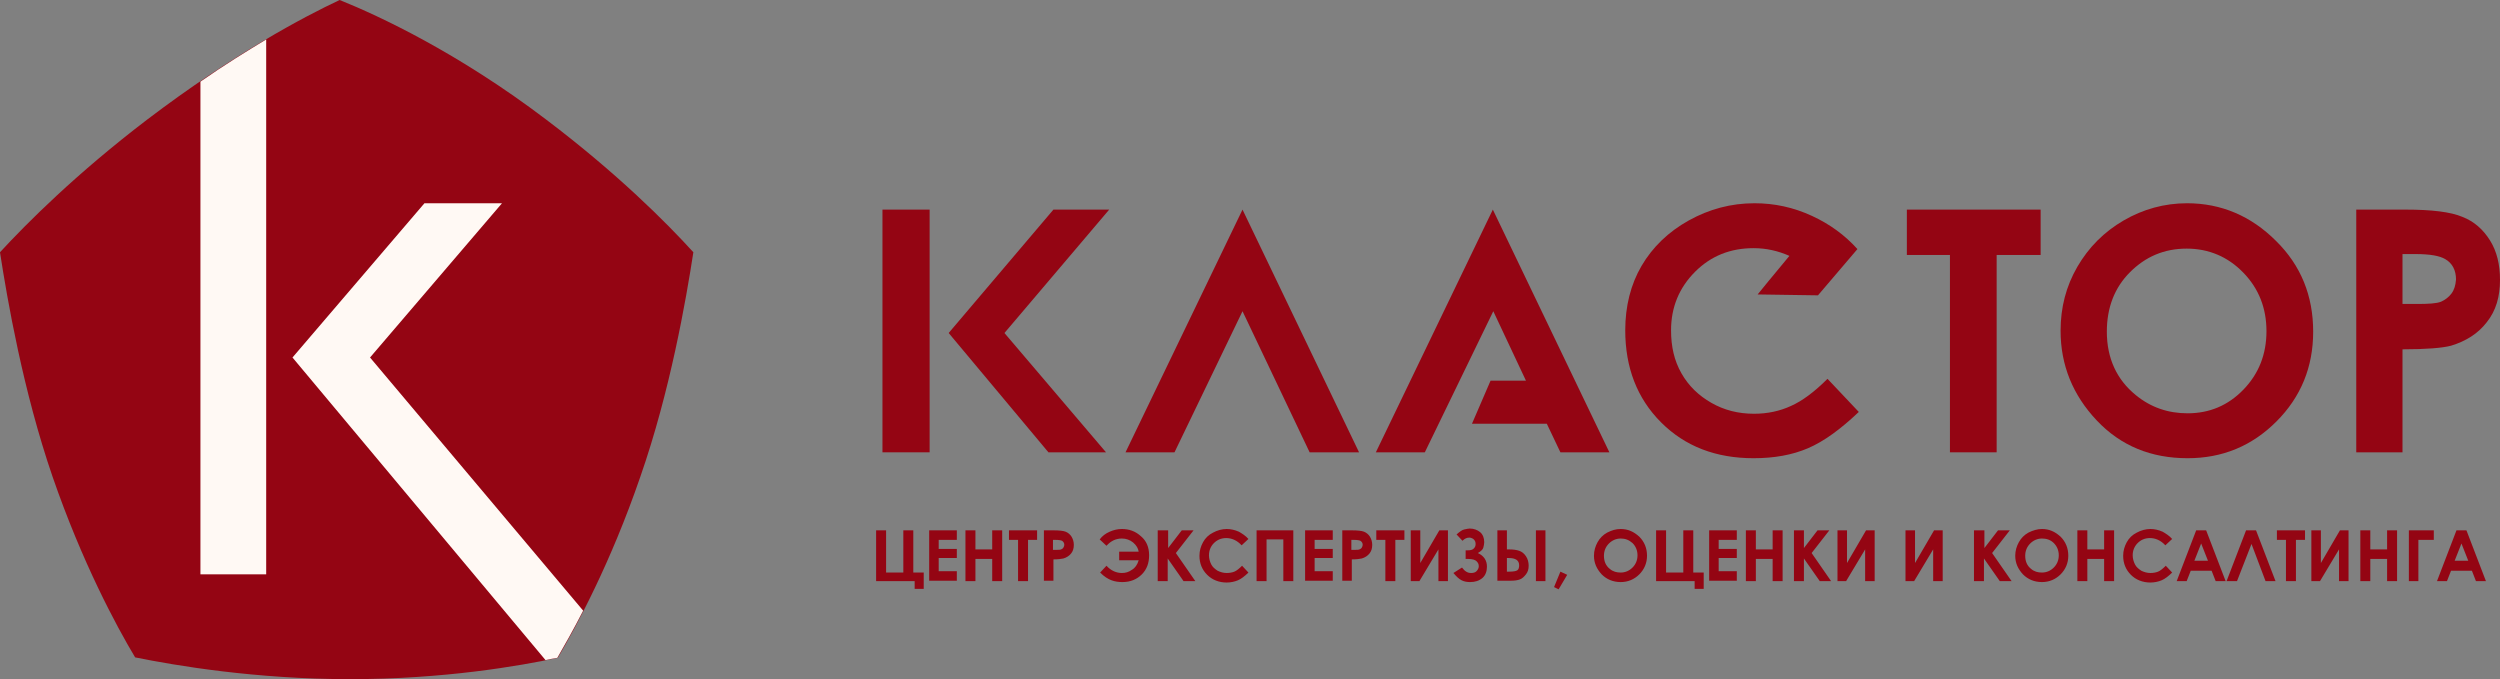
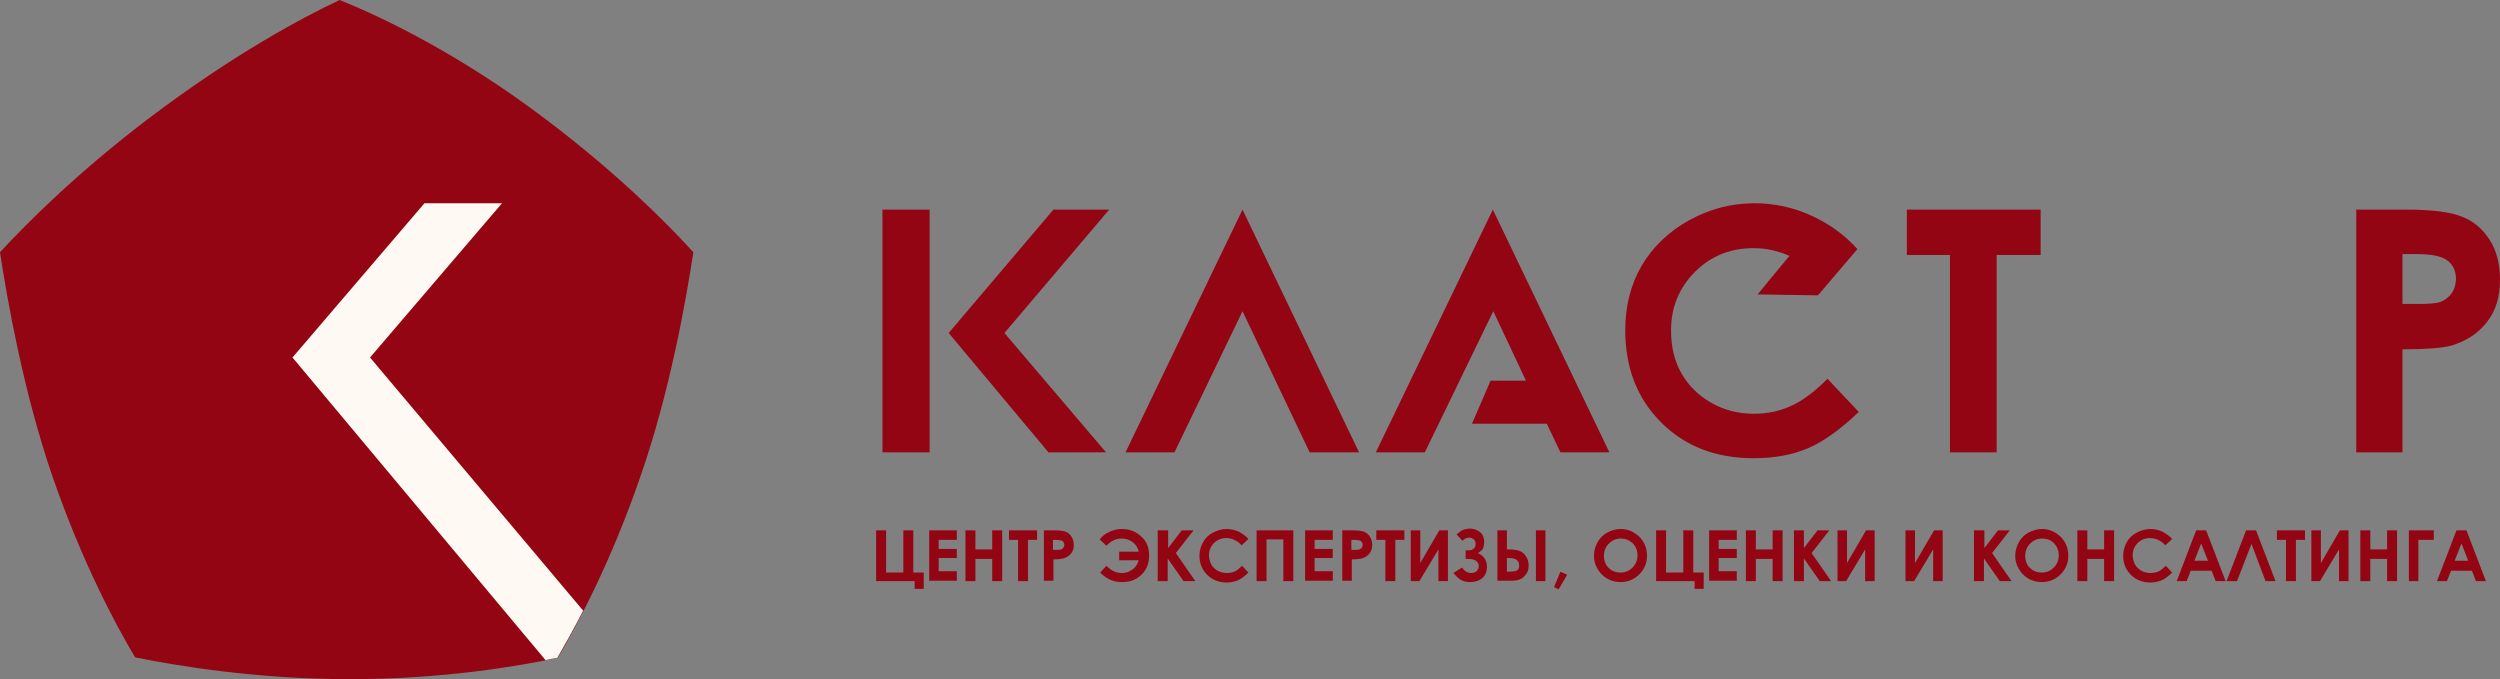
<svg xmlns="http://www.w3.org/2000/svg" width="427" height="116" viewBox="0 0 427 116" fill="none">
  <rect x="0" y="0" width="427" height="116" fill="#808080" stroke="none" />
  <path d="M59.794 116C43.606 116 29.974 113.675 23.081 112.281C19.828 106.856 14.019 96.008 8.985 81.44C3.95 66.795 1.239 51.142 0 43.084C4.57 38.124 13.012 29.678 25.095 20.457C39.888 9.221 51.894 2.867 58.013 0C64.751 2.712 78.228 8.989 93.331 20.457C105.414 29.601 113.856 38.047 118.426 43.084C117.187 51.142 114.476 66.795 109.364 81.44C104.33 96.085 98.521 106.856 95.267 112.358C88.684 113.753 75.827 116 59.794 116Z" fill="#940513" />
  <path d="M93.176 112.746C93.951 112.591 94.57 112.436 95.19 112.358C96.352 110.343 97.901 107.631 99.605 104.299L63.202 61.061L85.74 34.715H72.496L49.957 61.061L93.176 112.746Z" fill="#FFF9F4" />
-   <path d="M45.465 6.741C42.135 8.756 38.339 11.081 34.234 13.948V98.1H45.465V6.741Z" fill="#FFF9F4" />
  <path d="M149.641 99.263V90.584H151.345V97.791H154.288V90.584H155.992V97.791H157.773V100.58H156.224V99.263H149.641ZM158.703 90.584H163.427V92.212H160.329V93.761H163.427V95.311H160.329V97.558H163.427V99.186H158.703V90.584ZM164.899 90.584H166.603V93.839H169.469V90.584H171.173V99.263H169.469V95.466H166.603V99.263H164.899V90.584ZM172.334 90.584H177.137V92.212H175.587V99.263H173.884V92.212H172.334V90.584ZM178.221 90.584H180.002C180.932 90.584 181.629 90.662 182.016 90.817C182.403 90.972 182.791 91.282 183.023 91.669C183.255 92.057 183.41 92.522 183.41 93.064C183.41 93.684 183.255 94.149 182.946 94.536C182.636 94.924 182.171 95.234 181.629 95.389C181.319 95.466 180.699 95.544 179.925 95.544V99.186H178.298V90.584H178.221ZM179.847 93.916H180.39C180.777 93.916 181.087 93.916 181.242 93.839C181.396 93.761 181.551 93.684 181.629 93.529C181.706 93.374 181.784 93.219 181.784 93.064C181.784 92.754 181.629 92.522 181.396 92.367C181.242 92.289 180.854 92.212 180.312 92.212H179.847V93.916ZM191.62 97.868C190.691 97.868 189.761 97.481 188.987 96.629L187.903 97.791C188.6 98.488 189.219 98.876 189.839 99.108C190.459 99.341 191.078 99.418 191.698 99.418C193.092 99.418 194.176 98.953 195.028 98.101C195.88 97.248 196.268 96.163 196.268 94.846C196.268 93.451 195.803 92.367 194.873 91.592C193.944 90.739 192.86 90.352 191.62 90.352C190.923 90.352 190.226 90.507 189.529 90.817C188.832 91.127 188.29 91.514 187.825 92.134L188.987 93.219C189.761 92.367 190.613 91.979 191.62 91.979C192.317 91.979 193.014 92.212 193.557 92.677C194.099 93.141 194.409 93.684 194.486 94.226H191.156V95.699H194.486C194.254 96.474 193.866 97.016 193.324 97.326C192.782 97.713 192.24 97.868 191.62 97.868ZM197.817 90.584H199.521V93.606L201.844 90.584H203.858L200.837 94.459L204.168 99.263H202.154L199.443 95.389V99.263H197.739V90.584H197.817ZM213.23 92.057L212.068 93.141C211.293 92.289 210.364 91.902 209.435 91.902C208.583 91.902 207.886 92.212 207.343 92.754C206.801 93.296 206.491 93.994 206.491 94.846C206.491 95.389 206.646 95.931 206.879 96.396C207.111 96.861 207.498 97.171 207.963 97.481C208.428 97.713 208.97 97.868 209.512 97.868C209.977 97.868 210.441 97.791 210.829 97.636C211.216 97.481 211.681 97.093 212.145 96.629L213.23 97.791C212.61 98.411 211.991 98.876 211.448 99.108C210.906 99.341 210.209 99.496 209.512 99.496C208.195 99.496 207.034 99.031 206.182 98.178C205.33 97.326 204.865 96.241 204.865 94.924C204.865 94.071 205.097 93.296 205.484 92.599C205.872 91.902 206.414 91.359 207.188 90.972C207.886 90.584 208.737 90.352 209.512 90.352C210.209 90.352 210.906 90.507 211.603 90.817C212.145 91.127 212.765 91.514 213.23 92.057ZM214.624 90.584H220.898V99.263H219.194V92.134H216.328V99.263H214.624V90.584ZM222.911 90.584H227.636V92.212H224.538V93.761H227.636V95.311H224.538V97.558H227.636V99.186H222.911V90.584ZM229.185 90.584H230.967C231.896 90.584 232.593 90.662 232.98 90.817C233.368 90.972 233.755 91.282 233.987 91.669C234.22 92.057 234.375 92.522 234.375 93.064C234.375 93.684 234.22 94.149 233.91 94.536C233.6 94.924 233.135 95.234 232.593 95.389C232.283 95.466 231.664 95.544 230.889 95.544V99.186H229.263V90.584H229.185ZM230.812 93.916H231.354C231.741 93.916 232.051 93.916 232.206 93.839C232.361 93.761 232.516 93.684 232.593 93.529C232.671 93.374 232.748 93.219 232.748 93.064C232.748 92.754 232.593 92.522 232.361 92.367C232.206 92.289 231.819 92.212 231.276 92.212H230.812V93.916ZM235.072 90.584H239.874V92.212H238.325V99.263H236.621V92.212H235.072V90.584ZM247.309 90.584V99.263H245.683V93.839L242.43 99.263H240.958V90.584H242.585V96.163L245.838 90.584H247.309ZM249.71 96.938C250.175 97.558 250.64 97.868 251.259 97.868C251.647 97.868 251.956 97.791 252.189 97.558C252.421 97.326 252.576 97.016 252.576 96.706C252.576 96.319 252.421 96.086 252.189 95.854C251.956 95.621 251.492 95.466 250.717 95.466H250.33V93.994H250.717C251.182 93.994 251.492 93.916 251.724 93.684C251.956 93.451 252.034 93.219 252.034 92.909C252.034 92.599 251.956 92.367 251.724 92.134C251.569 91.979 251.259 91.824 250.95 91.824C250.562 91.824 250.175 91.979 249.788 92.367L248.781 91.282C249.323 90.817 249.71 90.507 250.098 90.429C250.485 90.352 250.795 90.274 251.027 90.274C251.724 90.274 252.344 90.507 252.808 90.894C253.273 91.282 253.505 91.902 253.505 92.599C253.505 92.909 253.428 93.219 253.351 93.529C253.273 93.839 252.963 94.149 252.421 94.459C253.428 94.924 253.97 95.699 253.97 96.783C253.97 97.558 253.738 98.256 253.196 98.721C252.654 99.186 251.956 99.418 251.104 99.418C250.562 99.418 250.098 99.341 249.633 99.108C249.168 98.876 248.781 98.488 248.239 97.868L249.71 96.938ZM255.752 99.263V90.584H257.378V93.839H257.765C258.463 93.839 259.005 93.916 259.469 94.071C259.934 94.226 260.321 94.536 260.631 95.001C260.941 95.466 261.096 96.008 261.096 96.629C261.096 97.248 260.941 97.713 260.631 98.101C260.321 98.488 260.012 98.798 259.624 98.953C259.237 99.108 258.695 99.186 258.075 99.186H255.752V99.263ZM257.378 95.311V97.636H257.765C258.463 97.636 258.927 97.558 259.16 97.403C259.392 97.248 259.469 96.938 259.469 96.551C259.469 95.699 258.85 95.311 257.688 95.311H257.378ZM262.335 90.584H263.962V99.263H262.335V90.584ZM266.518 97.636L267.679 98.178L266.208 100.658L265.433 100.27L266.518 97.636ZM276.819 90.352C278.058 90.352 279.065 90.817 279.995 91.669C280.847 92.522 281.311 93.606 281.311 94.924C281.311 96.163 280.847 97.248 279.995 98.101C279.143 98.953 278.058 99.418 276.819 99.418C275.502 99.418 274.418 98.953 273.566 98.101C272.714 97.171 272.249 96.163 272.249 94.924C272.249 94.071 272.482 93.296 272.869 92.599C273.256 91.902 273.798 91.359 274.495 90.972C275.27 90.584 275.967 90.352 276.819 90.352ZM276.819 91.979C276.044 91.979 275.347 92.289 274.805 92.832C274.263 93.374 273.953 94.071 273.953 94.924C273.953 95.854 274.263 96.629 274.96 97.171C275.502 97.636 276.122 97.791 276.819 97.791C277.593 97.791 278.291 97.481 278.833 96.938C279.375 96.396 279.685 95.699 279.685 94.846C279.685 93.994 279.375 93.296 278.833 92.754C278.213 92.212 277.593 91.979 276.819 91.979ZM282.86 99.263V90.584H284.564V97.791H287.508V90.584H289.211V97.791H290.993V100.58H289.444V99.263H282.86ZM291.922 90.584H296.647V92.212H293.549V93.761H296.647V95.311H293.549V97.558H296.647V99.186H291.922V90.584ZM298.196 90.584H299.9V93.839H302.766V90.584H304.47V99.263H302.766V95.466H299.9V99.263H298.196V90.584ZM306.406 90.584H308.11V93.606L310.434 90.584H312.447L309.427 94.459L312.757 99.263H310.821L308.11 95.389V99.263H306.406V90.584ZM320.193 90.584V99.263H318.566V93.839L315.313 99.263H313.842V90.584H315.468V96.163L318.721 90.584H320.193ZM331.811 90.584V99.263H330.184V93.839L326.931 99.263H325.46V90.584H327.086V96.163L330.339 90.584H331.811ZM337.233 90.584H338.936V93.606L341.26 90.584H343.274L340.253 94.459L343.584 99.263H341.57L338.859 95.389V99.263H337.155V90.584H337.233ZM348.773 90.352C350.012 90.352 351.019 90.817 351.949 91.669C352.801 92.522 353.265 93.606 353.265 94.924C353.265 96.163 352.801 97.248 351.949 98.101C351.097 98.953 350.012 99.418 348.773 99.418C347.456 99.418 346.372 98.953 345.52 98.101C344.668 97.171 344.203 96.163 344.203 94.924C344.203 94.071 344.436 93.296 344.823 92.599C345.21 91.902 345.752 91.359 346.449 90.972C347.224 90.584 347.999 90.352 348.773 90.352ZM348.773 91.979C347.999 91.979 347.301 92.289 346.759 92.832C346.217 93.374 345.907 94.071 345.907 94.924C345.907 95.854 346.217 96.629 346.914 97.171C347.456 97.636 348.076 97.791 348.773 97.791C349.548 97.791 350.245 97.481 350.787 96.938C351.329 96.396 351.639 95.699 351.639 94.846C351.639 93.994 351.329 93.296 350.787 92.754C350.245 92.212 349.548 91.979 348.773 91.979ZM354.814 90.584H356.518V93.839H359.384V90.584H361.088V99.263H359.384V95.466H356.518V99.263H354.814V90.584ZM371.002 92.057L369.84 93.141C369.066 92.289 368.136 91.902 367.207 91.902C366.355 91.902 365.658 92.212 365.116 92.754C364.574 93.296 364.264 93.994 364.264 94.846C364.264 95.389 364.419 95.931 364.651 96.396C364.883 96.861 365.271 97.171 365.735 97.481C366.2 97.713 366.742 97.868 367.284 97.868C367.749 97.868 368.214 97.791 368.601 97.636C368.988 97.481 369.453 97.093 369.918 96.629L371.002 97.791C370.383 98.411 369.763 98.876 369.221 99.108C368.679 99.341 367.981 99.496 367.284 99.496C365.968 99.496 364.806 99.031 363.954 98.178C363.102 97.326 362.637 96.241 362.637 94.924C362.637 94.071 362.87 93.296 363.257 92.599C363.644 91.902 364.186 91.359 364.961 90.972C365.658 90.584 366.51 90.352 367.284 90.352C367.981 90.352 368.679 90.507 369.376 90.817C369.918 91.127 370.537 91.514 371.002 92.057ZM375.107 90.584H376.811L380.142 99.263H378.438L377.741 97.481H374.178L373.481 99.263H371.777L375.107 90.584ZM375.959 92.832L374.797 95.776H377.121L375.959 92.832ZM386.958 99.263L384.556 92.909L382.078 99.263H380.297L383.627 90.584H385.331L388.661 99.263H386.958ZM388.894 90.584H393.696V92.212H392.147V99.263H390.443V92.212H388.894V90.584ZM401.131 90.584V99.263H399.505V93.839L396.252 99.263H394.78V90.584H396.407V96.163L399.66 90.584H401.131ZM403.145 90.584H404.849V93.839H407.715V90.584H409.419V99.263H407.715V95.466H404.849V99.263H403.145V90.584ZM411.355 90.584H415.693V92.212H413.059V99.263H411.433V90.584H411.355ZM419.565 90.584H421.269L424.6 99.263H422.896L422.199 97.481H418.636L417.939 99.263H416.235L419.565 90.584ZM420.417 92.832L419.256 95.776H421.579L420.417 92.832Z" fill="#940513" />
  <path d="M192.239 77.256H200.604L212.222 53.157L223.685 77.256H232.128L212.222 35.8L192.239 77.256Z" fill="#940513" />
  <path d="M312.137 64.703C309.891 66.95 307.8 68.5 305.863 69.352C304.004 70.204 301.913 70.669 299.59 70.669C296.879 70.669 294.478 70.049 292.309 68.81C290.14 67.57 288.436 65.943 287.197 63.773C285.958 61.603 285.416 59.201 285.416 56.412C285.416 52.46 286.81 49.128 289.521 46.416C292.231 43.703 295.562 42.386 299.512 42.386C301.681 42.386 303.695 42.851 305.631 43.703C303.152 46.648 300.209 50.29 300.209 50.29L310.51 50.445L317.249 42.541C315.08 40.139 312.524 38.279 309.504 36.885C306.328 35.412 303.075 34.715 299.667 34.715C295.639 34.715 291.922 35.722 288.436 37.659C284.951 39.597 282.24 42.231 280.381 45.408C278.522 48.585 277.593 52.305 277.593 56.412C277.593 62.766 279.607 68.035 283.712 72.142C287.817 76.249 293.083 78.263 299.512 78.263C302.997 78.263 306.096 77.721 308.806 76.558C311.517 75.396 314.383 73.304 317.481 70.359L312.137 64.703Z" fill="#940513" />
  <path d="M188.909 77.256H179.073L162.033 56.877L179.925 35.8H189.452L171.56 56.877L188.909 77.256Z" fill="#940513" />
  <path d="M158.78 77.256H150.725V35.8H158.78V77.256Z" fill="#940513" />
  <path d="M425.297 41.069C424.135 39.209 422.586 37.815 420.572 37.04C418.559 36.187 415.306 35.8 410.813 35.8H402.448V77.256H410.348V59.666C414.376 59.666 417.164 59.434 418.636 59.046C421.192 58.271 423.283 56.954 424.755 55.017C426.304 53.08 427.001 50.678 427.001 47.81C427.001 45.176 426.459 42.929 425.297 41.069ZM418.713 50.135C418.249 50.755 417.629 51.22 416.932 51.53C416.157 51.84 414.763 51.917 412.827 51.917H410.348V43.394H412.595C415.073 43.394 416.7 43.704 417.629 44.246C418.868 44.943 419.488 46.183 419.488 47.733C419.411 48.74 419.178 49.515 418.713 50.135Z" fill="#940513" />
  <path d="M325.691 43.549H333.049V77.256H341.027V43.549H348.54V35.8H325.691V43.549Z" fill="#940513" />
-   <path d="M373.558 34.715C369.685 34.715 366.045 35.722 362.714 37.659C359.384 39.597 356.75 42.231 354.814 45.563C352.878 48.895 351.948 52.537 351.948 56.489C351.948 62.378 354.039 67.492 358.145 71.832C362.25 76.171 367.439 78.263 373.635 78.263C379.599 78.263 384.634 76.171 388.816 71.987C392.998 67.802 395.09 62.688 395.09 56.644C395.09 50.523 392.998 45.331 388.739 41.146C384.479 36.885 379.367 34.715 373.558 34.715ZM383.162 66.562C380.529 69.275 377.353 70.592 373.635 70.592C370.305 70.592 367.361 69.585 364.805 67.492C361.552 64.858 359.848 61.216 359.848 56.644C359.848 52.537 361.165 49.128 363.799 46.493C366.432 43.858 369.608 42.464 373.48 42.464C377.275 42.464 380.529 43.858 383.162 46.571C385.795 49.283 387.112 52.615 387.112 56.566C387.112 60.519 385.795 63.85 383.162 66.562Z" fill="#940513" />
  <path d="M274.883 77.256L254.977 35.8L234.994 77.256H243.359L255.055 53.157L260.631 65.013H254.59L251.414 72.374H264.194L266.518 77.256H274.883Z" fill="#940513" />
</svg>